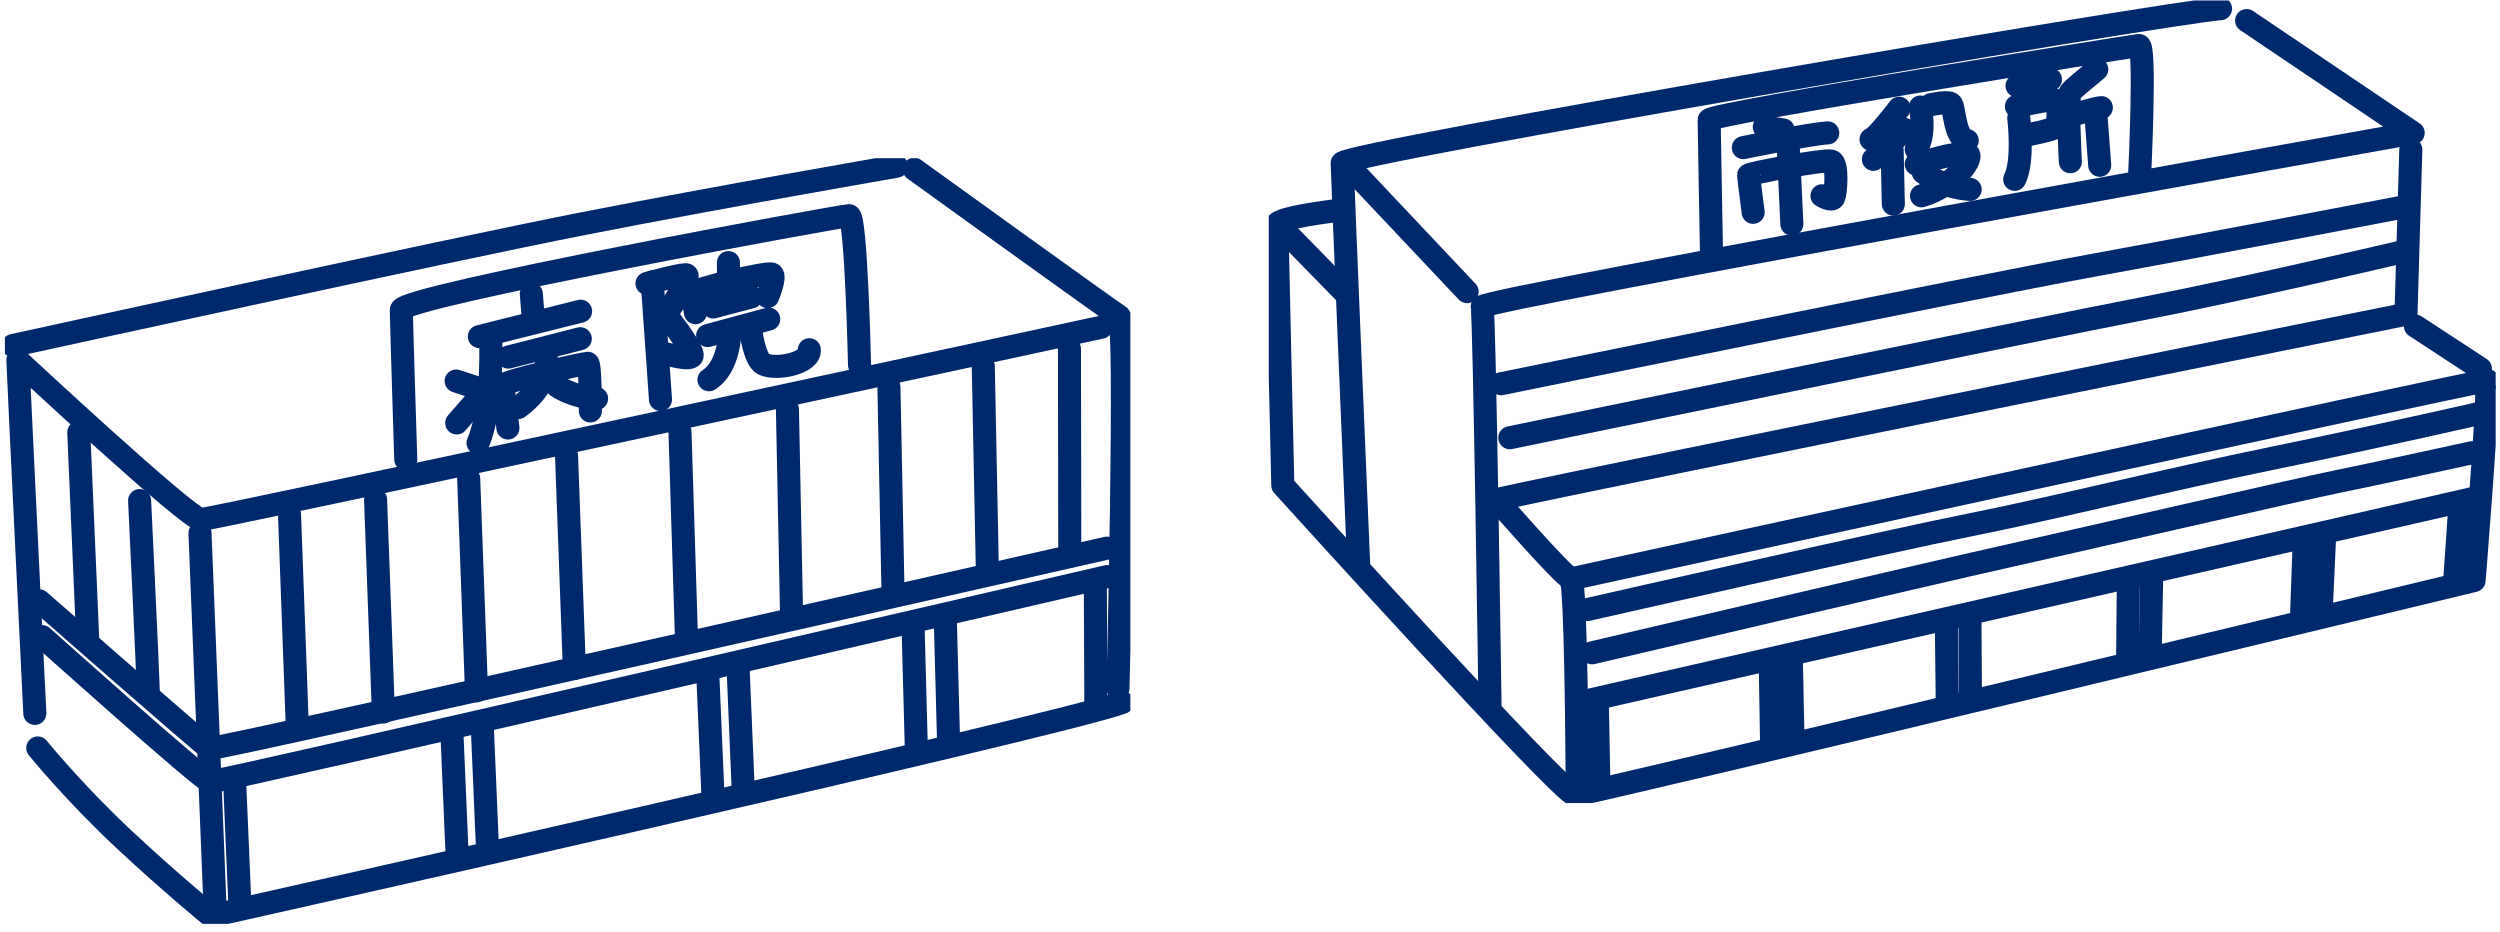
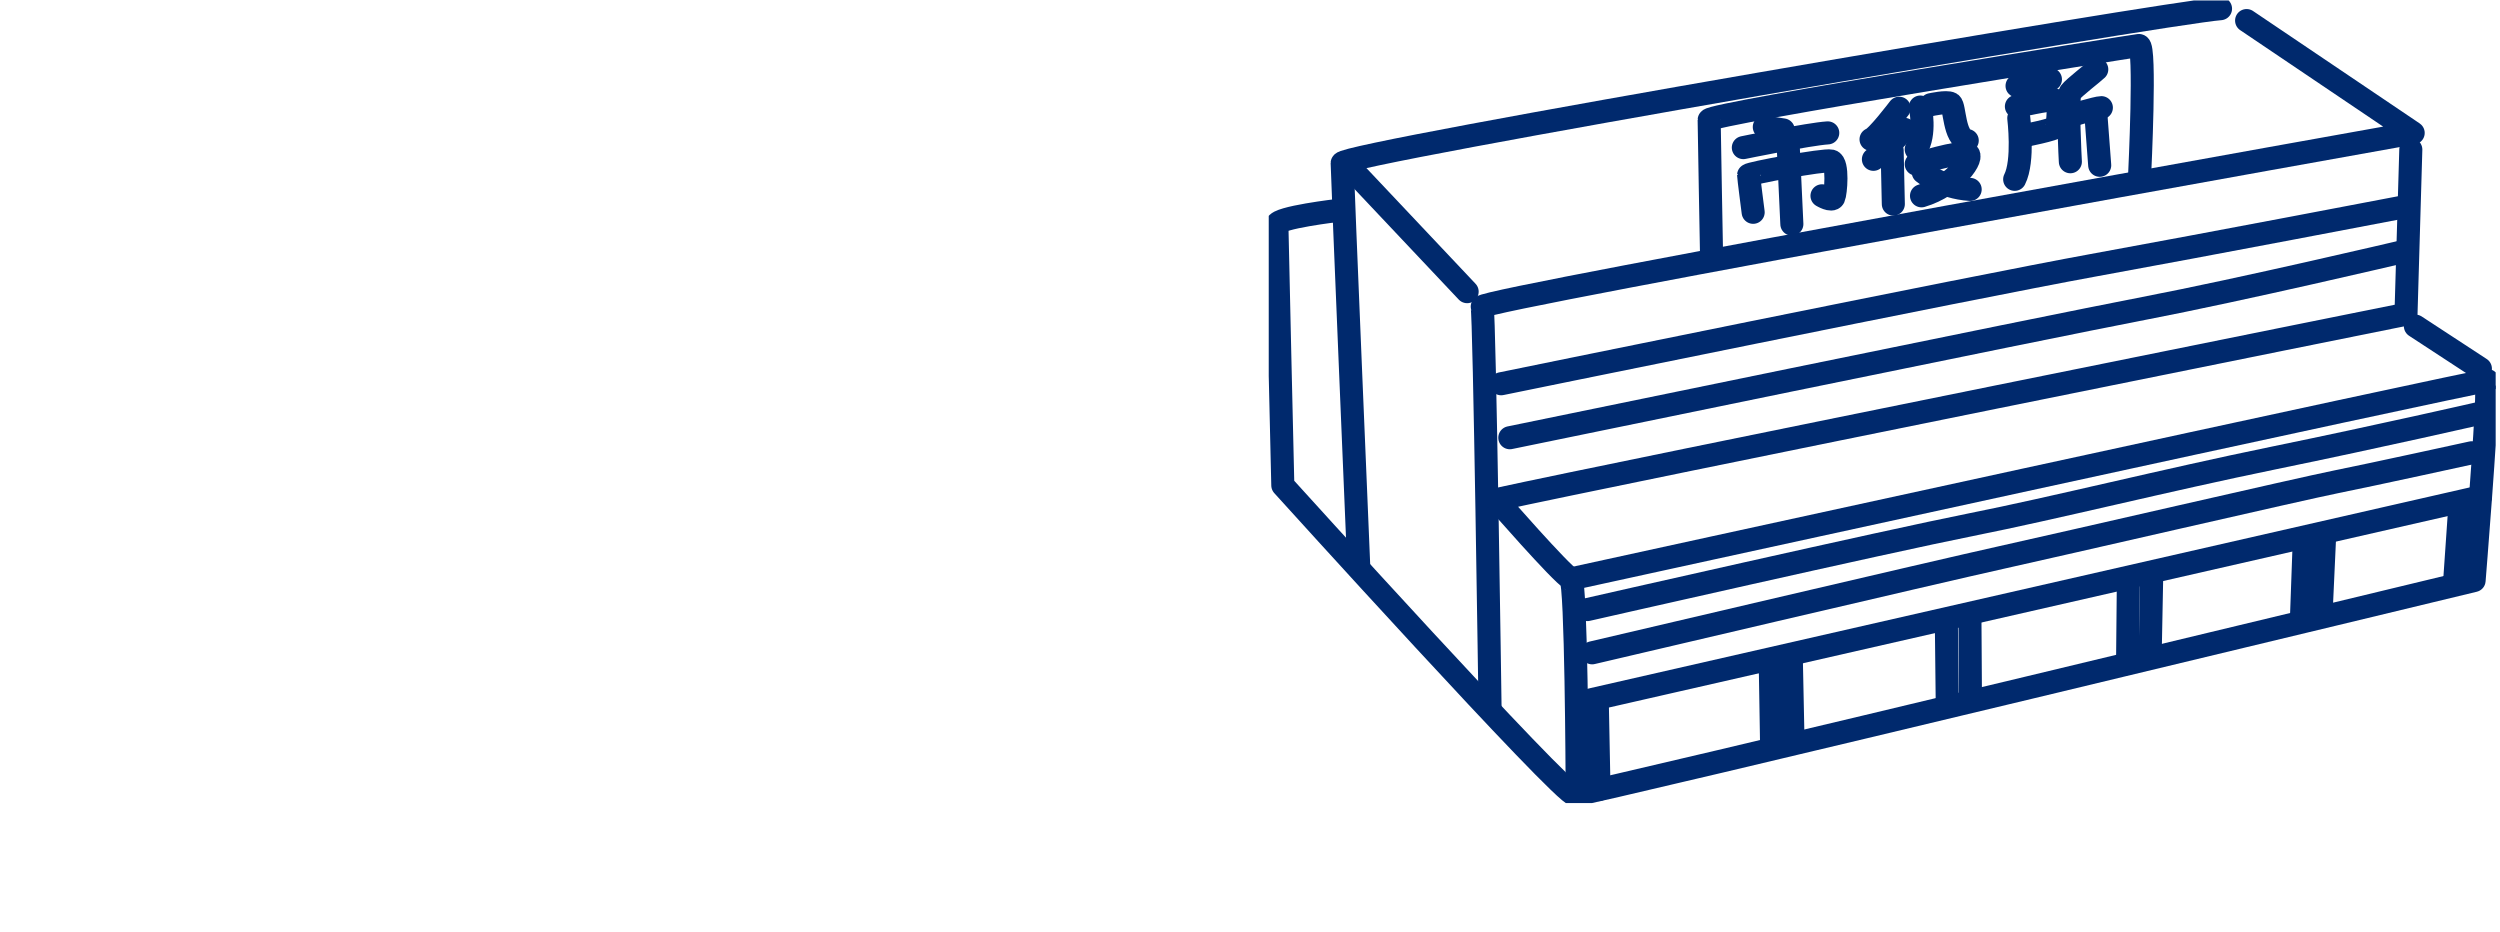
<svg xmlns="http://www.w3.org/2000/svg" fill="none" height="101" viewBox="0 0 271 101" width="271">
  <clipPath id="a">
    <path d="m137.531.053h133v87h-133z" />
  </clipPath>
  <clipPath id="b">
-     <path d="m.531 17.15h122v83h-122z" />
+     <path d="m.531 17.15h122h-122z" />
  </clipPath>
  <g stroke="#00296d" stroke-linecap="round" stroke-linejoin="round" stroke-width="2.5">
    <g clip-path="url(#a)">
      <path d="m269.563 42.628c0 3.354-1.371 20.302-1.371 20.302s-96.21 23.23-97.496 23.23-31.639-33.548-31.639-33.548-.643-27.492-.643-28.265c0-.773 6.685-1.546 6.685-1.546" />
      <path d="m147.294 61.561s-1.802-42.844-1.802-43.879 88.782-16.224 95.213-16.742" />
      <path d="m243.532 2.23 18.056 12.182s-101.185 18.068-100.923 18.841c.254.773.855 43.362.855 43.362" />
      <path d="m261.332 16.213-.523 17.848s-85.51 17.224-98.598 20.096c0 0 6.947 7.963 8.063 8.601.601.347.686 21.855.686 21.855" />
      <path d="m170.273 62.759s98.351-21.507 99.376-21.507" />
      <path d="m261.828 35.352 7.046 4.609" />
-       <path d="m139.703 25.51 6.134 6.276" />
      <path d="m147.031 18.887 12.007 12.729" />
      <path d="m162.727 41.599s51.277-10.495 64.054-12.821c12.777-2.326 33.872-6.368 33.872-6.368" />
      <path d="m163.664 47.45s58.048-11.963 68.769-14.026c10.72-2.063 27.865-6.105 27.865-6.105" />
      <path d="m172.07 66.078s32.501-7.396 41.589-9.204c9.088-1.808 21.053-4.815 32.798-7.226 11.745-2.411 22.423-4.864 22.423-4.864" />
      <path d="m172.586 70.765s37.73-8.864 44.331-10.325c6.6-1.461 32.501-7.446 36.359-8.219 3.859-.773 14.664-3.141 14.664-3.141" />
      <path d="m171.039 76.182 97.842-22.33" />
      <path d="m191.891 71.623.155 9.382" />
      <path d="m194.172 71.063.191 9.296" />
      <path d="m266.67 54.541-.608 8.8" />
      <path d="m251.997 57.93-.395 8.616" />
      <path d="m249.788 58.412-.311 8.651" />
      <path d="m233.248 62.22-.17 8.779" />
      <path d="m230.718 62.702-.085 8.814" />
      <path d="m213.539 66.851.057 8.991" />
      <path d="m210.984 67.404.099 8.956" />
      <path d="m173.141 75.842.19 9.743" />
      <path d="m185.528 27.453s-.255-13.771-.255-14.451c0-.681 45.823-7.985 46.586-8.07s.085 13.856.085 13.856" />
      <path d="m191.25 13.767 2.056.319" />
      <path d="m188.977 16.001s7.116-1.468 9.151-1.595" />
      <path d="m190.042 23.014s-.495-3.836-.495-4.028c0-.192 8.169-1.723 8.954-1.532.784.191.494 3.517.282 3.964-.212.447-1.279-.192-1.279-.192" />
      <path d="m193.812 15.171.425 9.119" />
      <path d="m205.873 11.732s-2.417 3.191-3.053 3.375" />
      <path d="m206.442 14.022s-2.544 2.744-3.364 3.248" />
      <path d="m205.109 16.32.128 5.801" />
      <path d="m208.164 11.604s.636 2.936-.445 4.588" />
      <path d="m209.305 11.349s1.717-.383 2.162-.128.318 3.758 1.781 4.013" />
      <path d="m207.719 17.788s4.636-1.404 5.526-1.149c.891.255-1.272 3.503-4.954 4.588" />
      <path d="m208.484 18.681s1.972 1.659 5.082 1.851" />
      <path d="m218.648 9.307s3.237-.702 3.619-.702" />
      <path d="m218.578 11.541s3.618-.83 4.191-.702c.572.128.254 2.553.191 2.872-.064.319-3.682 1.021-3.682 1.021" />
      <path d="m218.836 12.81s.572 4.652-.445 6.63" />
      <path d="m227.29 7.52c-.318.319-2.481 1.978-2.863 2.489-.381.51 0 7.524 0 7.524" />
      <path d="m224.359 12.562s2.926-.893 3.428-.893" />
      <path d="m227.227 12.874.381 5.042" />
    </g>
    <g clip-path="url(#b)">
      <path d="m4.094 81.079s3.966 4.9 9.492 10.043c5.089 4.74 9.291 8.166 9.291 8.166s92.053-20.628 98.772-23.137" />
      <path d="m3.775 77.333s-1.824-37.476-1.837-38.275c0 0 18.548 17.271 19.845 17.258 1.297-.021 97.593-20.844 97.593-20.844" />
      <path d="m1.398 37.452s47.108-10.328 61.87-13.219c14.755-2.898 33.92-6.214 33.92-6.214" />
      <path d="m99.102 18.346s21.335 15.402 22.208 15.923c.874.521-.124 40.36-.124 40.36" />
      <path d="m23.281 97.669-1.602-39.888" />
      <path d="m4.57 69.013s17.425 15.617 18.201 15.735c.777.118 97.246-22.248 97.246-22.248" />
      <path d="m4.258 65.135s17.945 15.742 18.465 15.999c.52.257 97.254-21.713 97.254-21.713" />
      <path d="m8.539 46.863.964 22.345" />
      <path d="m15.133 54.265s.922 19.141.943 20.879" />
      <path d="m31.383 55.766.846 23.026" />
      <path d="m40.711 54.153.846 23.026" />
      <path d="m50.805 51.867.846 23.019" />
      <path d="m61.414 49.434.846 23.026" />
      <path d="m73.711 46.842.714 22.762" />
      <path d="m85.359 44.395.451 22.498" />
      <path d="m96.359 41.963.451 22.623" />
      <path d="m106.586 39.704.444 22.185" />
      <path d="m115.93 37.834.034 22.456" />
      <path d="m25.43 84.644.589 13.789" />
      <path d="m48.984 79.39.589 13.789" />
      <path d="m52.258 78.271.589 13.789" />
      <path d="m76.719 73.003.589 13.789" />
      <path d="m80 72.245.582 13.782" />
      <path d="m118.734 63.196.056 13.254" />
      <path d="m98.977 67.95.367 13.699" />
      <path d="m102.469 67.095.367 13.699" />
      <path d="m43.985 49.796s-.465-14.728-.485-16.201c-.021-1.474 47.76-10.21 48.536-10.217.777-.007 1.137 16.187 1.137 16.187" />
      <path d="m57.594 31.857.187 2.266" />
      <path d="m51.961 36.486 10.976-2.752" />
      <path d="m53.172 36.312s.409 7.597-1.352 11.704" />
      <path d="m49.445 41.303 2.059.674" />
      <path d="m49.508 45.848 1.72-1.981" />
      <path d="m55.102 38.71 7.801-1.995" />
      <path d="m55.059 46.397s-.513-4.149-.52-4.615c0-.473 8.854-2.405 9.159-2.405s.298 5.171.298 5.171" />
      <path d="m59.049 37.945s1.262 3.197-2.877 6.234" />
      <path d="m60.391 41.852s1.539 1.154 4.278 1.348" />
      <path d="m70.133 30.724s3.342-.931 4.202-.945-2.15 4.302-2.15 4.302 2.767 3.566 2.85 4.379c.083.813-3.072-.174-3.072-.174" />
      <path d="m70.703 30.571.894 12.733" />
      <path d="m78.961 28.465.021 1.689" />
      <path d="m75.389 33.894s-.312-1.765-.319-2.134c-.007-.368 8.175-2.328 8.612-2.043.437.285-.465 2.44-.465 2.44" />
      <path d="m77.312 33.275 4.126-1.091" />
      <path d="m76.711 36.375 6.615-1.786" />
      <path d="m79.133 35.826s-.014 3.906-2.281 5.338" />
      <path d="m81.344 35.575s.395 3.385 1.414 3.892c1.366.681 5.131-.083 4.972-1.557" />
    </g>
  </g>
</svg>